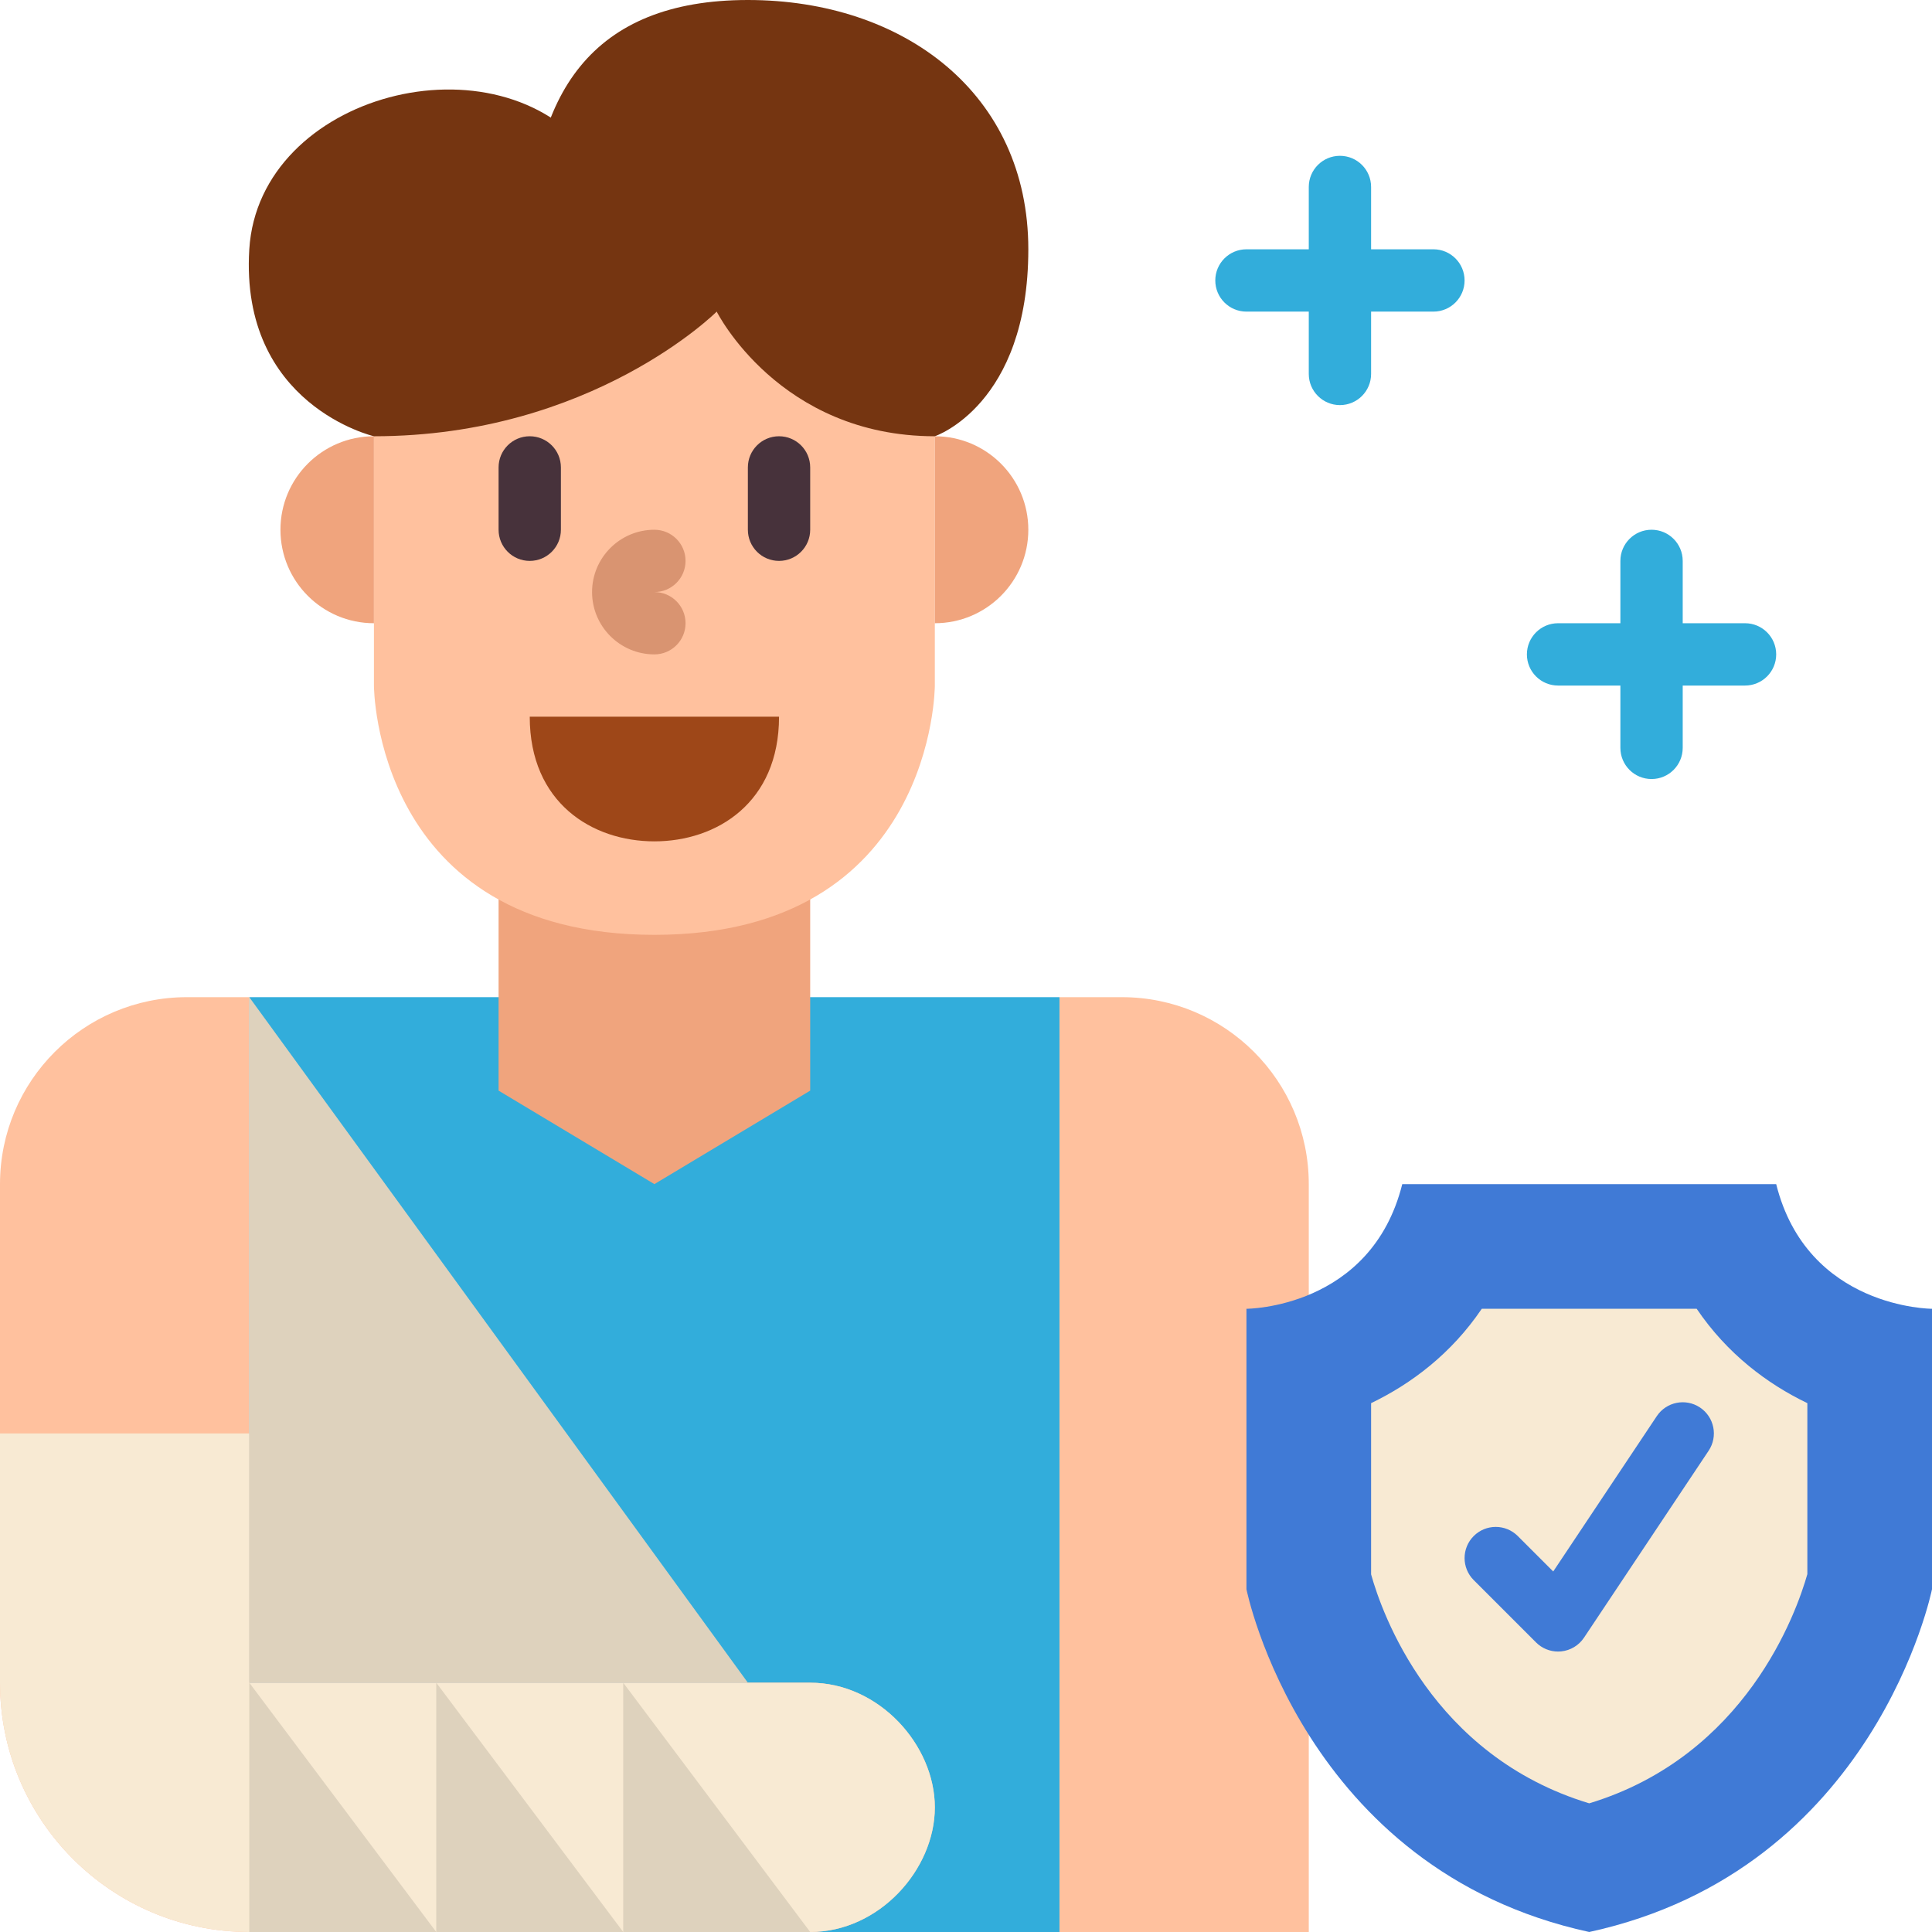
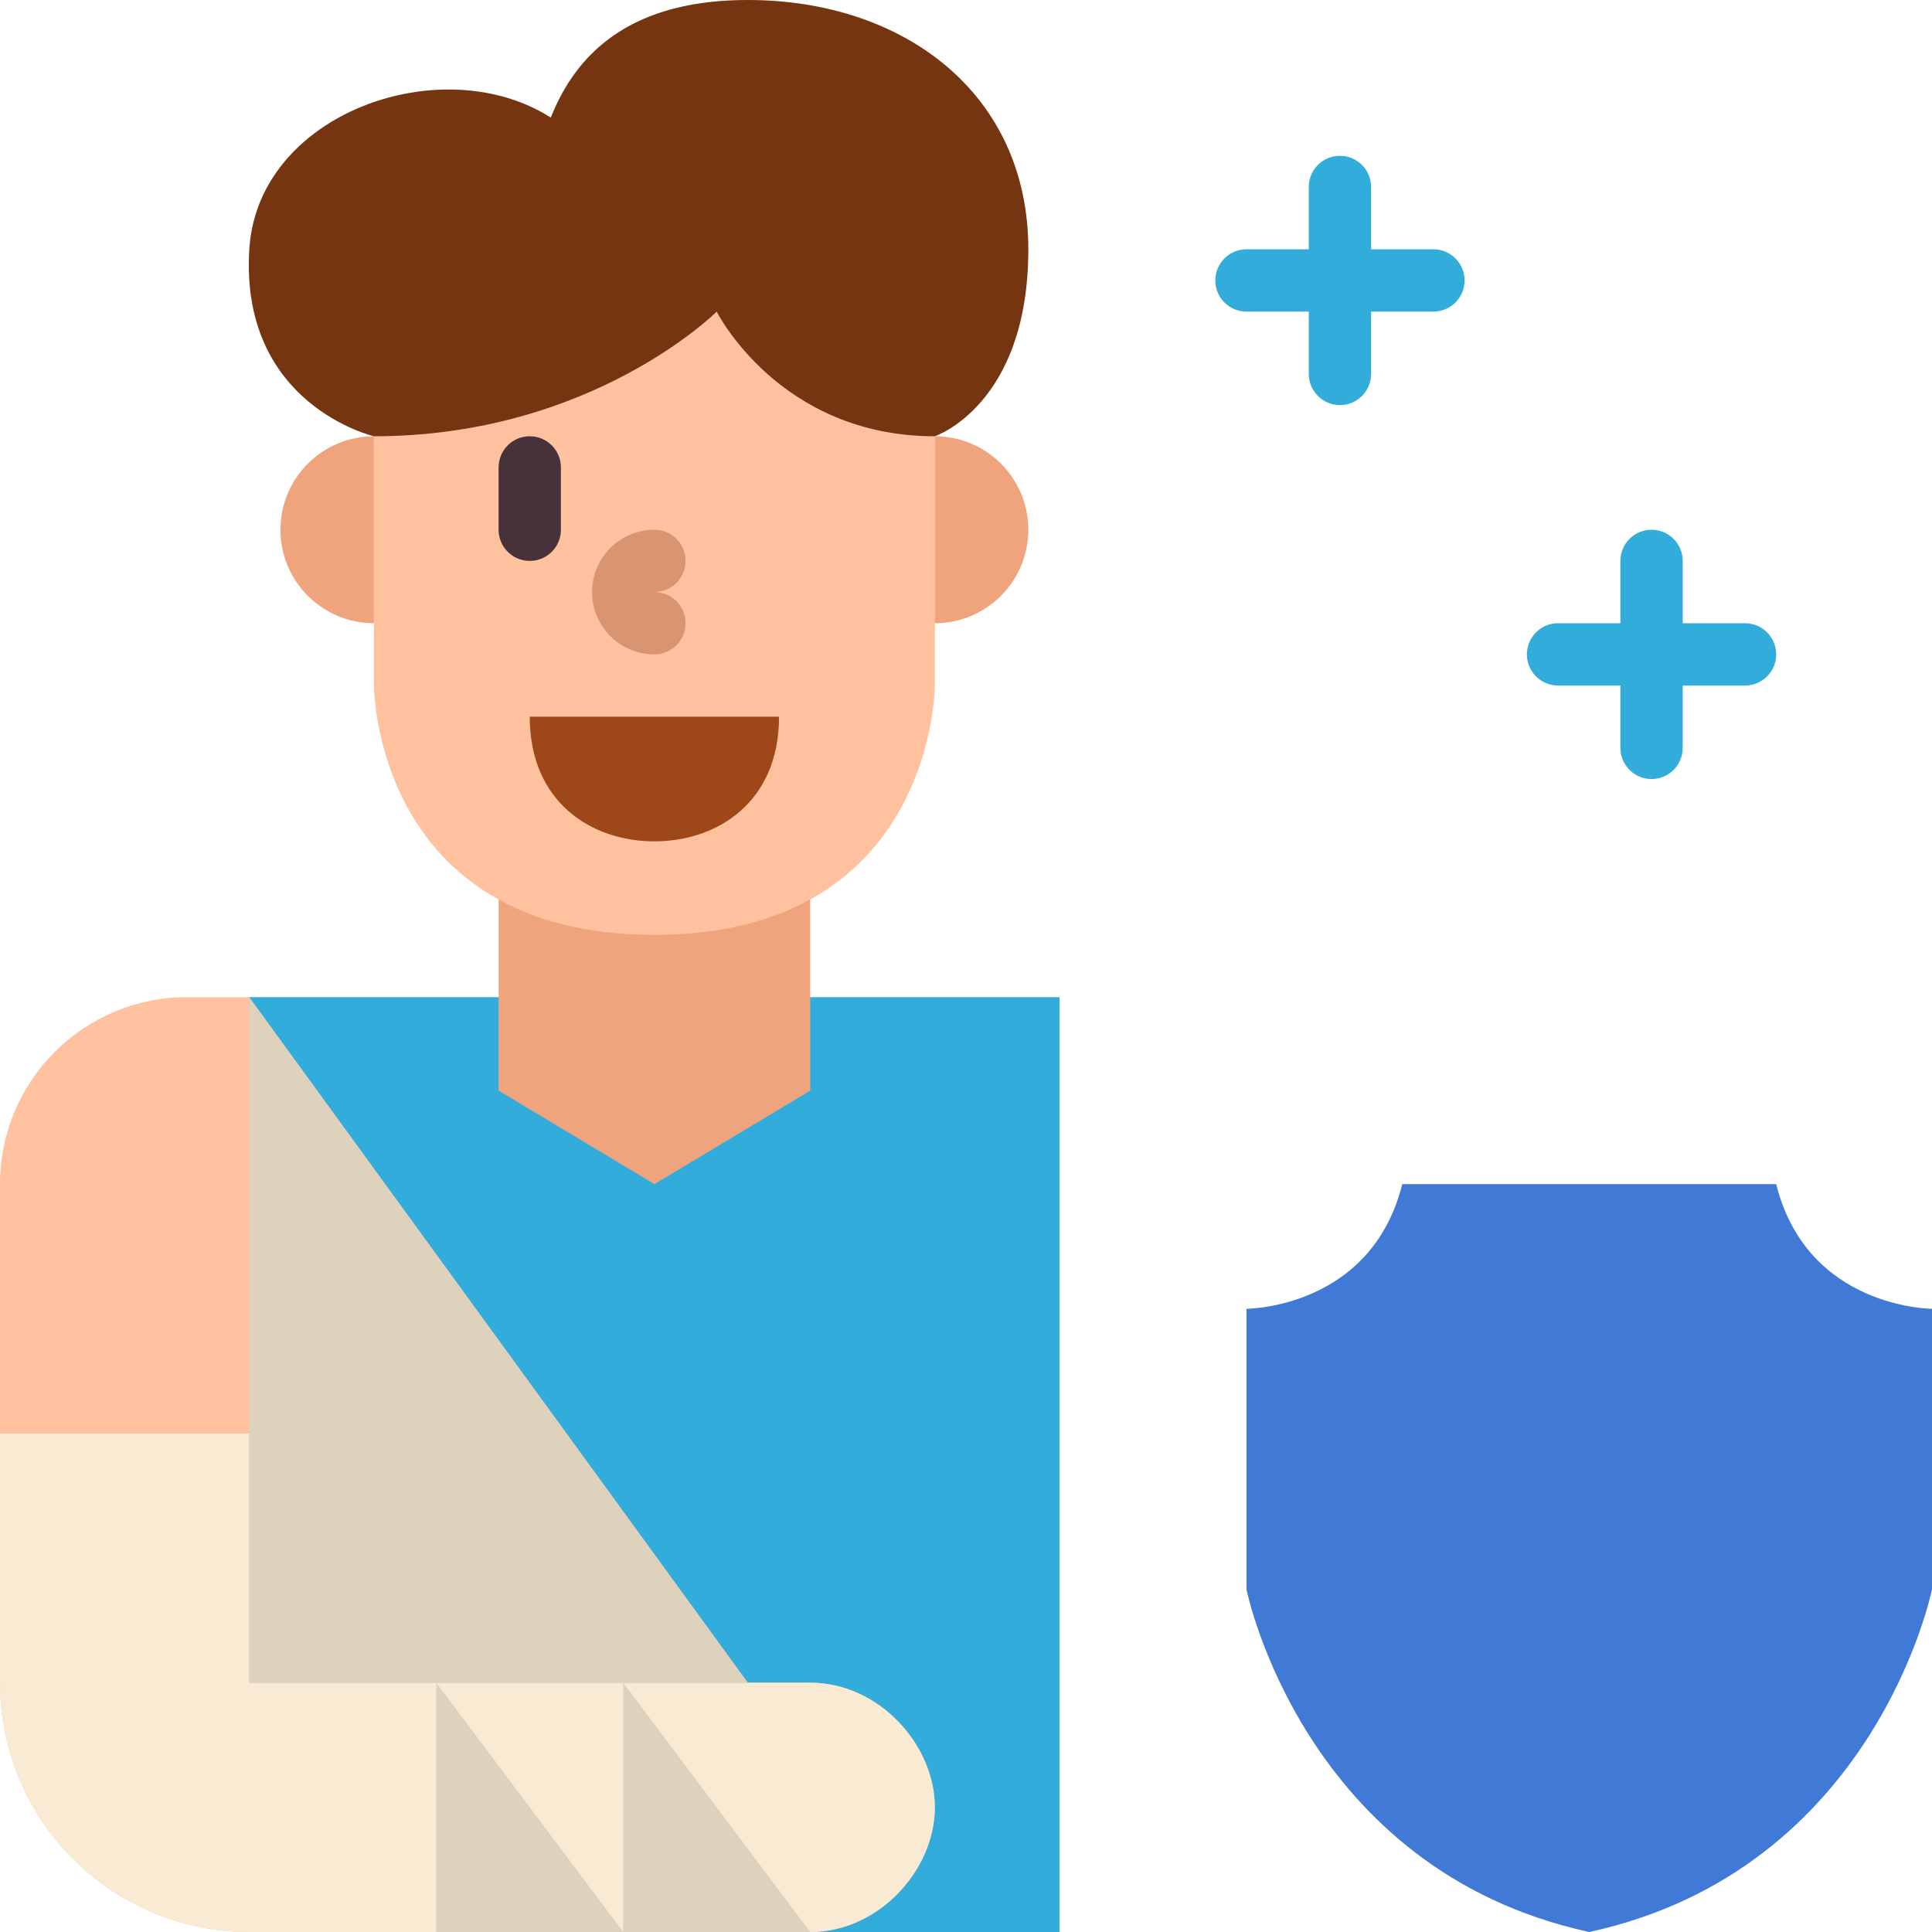
<svg xmlns="http://www.w3.org/2000/svg" height="496.0" preserveAspectRatio="xMidYMid meet" version="1.0" viewBox="0.0 0.0 496.0 496.0" width="496.0" zoomAndPan="magnify">
  <g>
    <g>
      <g fill="#32addb" id="change1_1">
        <path d="M448,160h-16v-16c0-4.418-3.582-8-8-8s-8,3.582-8,8v16h-16c-4.418,0-8,3.582-8,8s3.582,8,8,8h16v16c0,4.418,3.582,8,8,8s8-3.582,8-8v-16h16c4.418,0,8-3.582,8-8s-3.582-8-8-8Z" />
        <path d="M368,64h-16v-16c0-4.418-3.582-8-8-8s-8,3.582-8,8v16h-16c-4.418,0-8,3.582-8,8s3.582,8,8,8h16v16c0,4.418,3.582,8,8,8s8-3.582,8-8v-16h16c4.418,0,8-3.582,8-8s-3.582-8-8-8Z" />
      </g>
      <g>
        <g>
          <g id="change2_1">
-             <path d="M272,496v-240h16c26.51,0,48,21.49,48,48v192h-64Z" fill="#ffc19e" />
-           </g>
+             </g>
          <g id="change1_2">
            <path d="M64 256H272V496H64z" fill="#32addb" />
          </g>
          <g id="change2_2">
            <path d="M64,256h-16c-26.51,0-48,21.49-48,48v128c0,35.346,28.654,64,64,64H208c17.673,0,32-16,32-32s-14.327-32-32-32H64V256Z" fill="#ffc19e" />
          </g>
          <g id="change3_2">
            <path d="M208,432H64v-64H0v64c0,35.346,28.654,64,64,64H208c17.673,0,32-16,32-32s-14.327-32-32-32Z" fill="#f8ead3" />
          </g>
          <g id="change4_1">
            <path d="M208 280L168 304 128 280 128 224 208 224 208 280z" fill="#f0a47d" />
          </g>
          <g id="change2_3">
            <path d="M240,64v112s0,64-72,64-72-64-72-64V64H240Z" fill="#ffc19e" />
          </g>
          <g id="change5_1">
            <path d="M200,184c0,22.091-16,32-32,32s-32-9.909-32-32h64Z" fill="#9e4718" />
          </g>
          <g id="change4_2">
            <path d="M96,160c-13.255,0-24-10.745-24-24s10.745-24,24-24v48Z" fill="#f0a47d" />
          </g>
          <g id="change4_3">
            <path d="M240,160c13.255,0,24-10.745,24-24s-10.745-24-24-24v48Z" fill="#f0a47d" />
          </g>
          <g id="change6_1">
            <path d="M184,80s16,32,56,32c0,0,24-8,24-48S232,0,192,0s-56,24-56,64l48,16Z" fill="#753511" />
          </g>
          <g id="change6_2">
            <path d="M184,80s-32,32-88,32c0,0-34.46-8-32-48s64-56,88-24l32,40Z" fill="#753511" />
          </g>
          <g id="change7_1">
-             <path d="M64 432L64 496 112 496 64 432z" fill="#ded2bd" />
-           </g>
+             </g>
          <g id="change7_2">
            <path d="M112 432L112 496 160 496 112 432z" fill="#ded2bd" />
          </g>
          <g id="change7_3">
            <path d="M160 432L160 496 208 496 160 432z" fill="#ded2bd" />
          </g>
          <g id="change7_4">
            <path d="M64 256L64 432 192 432 64 256z" fill="#ded2bd" />
          </g>
        </g>
        <g id="change8_1">
          <path d="M136,144c-4.418,0-8-3.582-8-8v-16c0-4.418,3.582-8,8-8s8,3.582,8,8v16c0,4.418-3.582,8-8,8Z" fill="#47323b" />
        </g>
        <g id="change8_2">
-           <path d="M200,144c-4.418,0-8-3.582-8-8v-16c0-4.418,3.582-8,8-8s8,3.582,8,8v16c0,4.418-3.582,8-8,8Z" fill="#47323b" />
-         </g>
+           </g>
        <g id="change9_1">
          <path d="M168,168c-8.824,0-16-7.176-16-16s7.176-16,16-16c4.418,0,8,3.582,8,8s-3.582,8-8,8c4.418,0,8,3.582,8,8s-3.582,8-8,8Z" fill="#d99471" />
        </g>
      </g>
      <g>
        <g>
          <g id="change10_1">
-             <path d="M408,496c73.595-16,88-88,88-88v-72s-32,0-40-32h-96c-8,32-40,32-40,32v72s14.405,72,88,88Z" fill="#407ad6" />
+             <path d="M408,496c73.595-16,88-88,88-88v-72s-32,0-40-32h-96c-8,32-40,32-40,32v72s14.405,72,88,88" fill="#407ad6" />
          </g>
          <g id="change3_1">
-             <path d="M407.996,462.969c-40.453-12.246-53.242-48.918-55.996-58.785v-43.953c10.328-4.973,20.613-12.703,28.414-24.23h55.172c7.801,11.527,18.086,19.258,28.414,24.23v43.895c-2.801,9.859-15.758,46.625-56.004,58.844Z" fill="#f8ead3" />
-           </g>
+             </g>
        </g>
        <g id="change10_2">
-           <path d="M400,424c-2.113,0-4.148-.836-5.656-2.344l-16-15.999c-3.125-3.125-3.125-8.187,0-11.312s8.188-3.125,11.312,0l9.102,9.097,26.586-39.877c2.445-3.672,7.41-4.676,11.094-2.219,3.676,2.449,4.668,7.418,2.219,11.093l-32,47.998c-1.328,1.996-3.484,3.289-5.867,3.523-.266,.027-.527,.039-.789,.039Z" fill="#407ad6" />
-         </g>
+           </g>
      </g>
    </g>
  </g>
</svg>